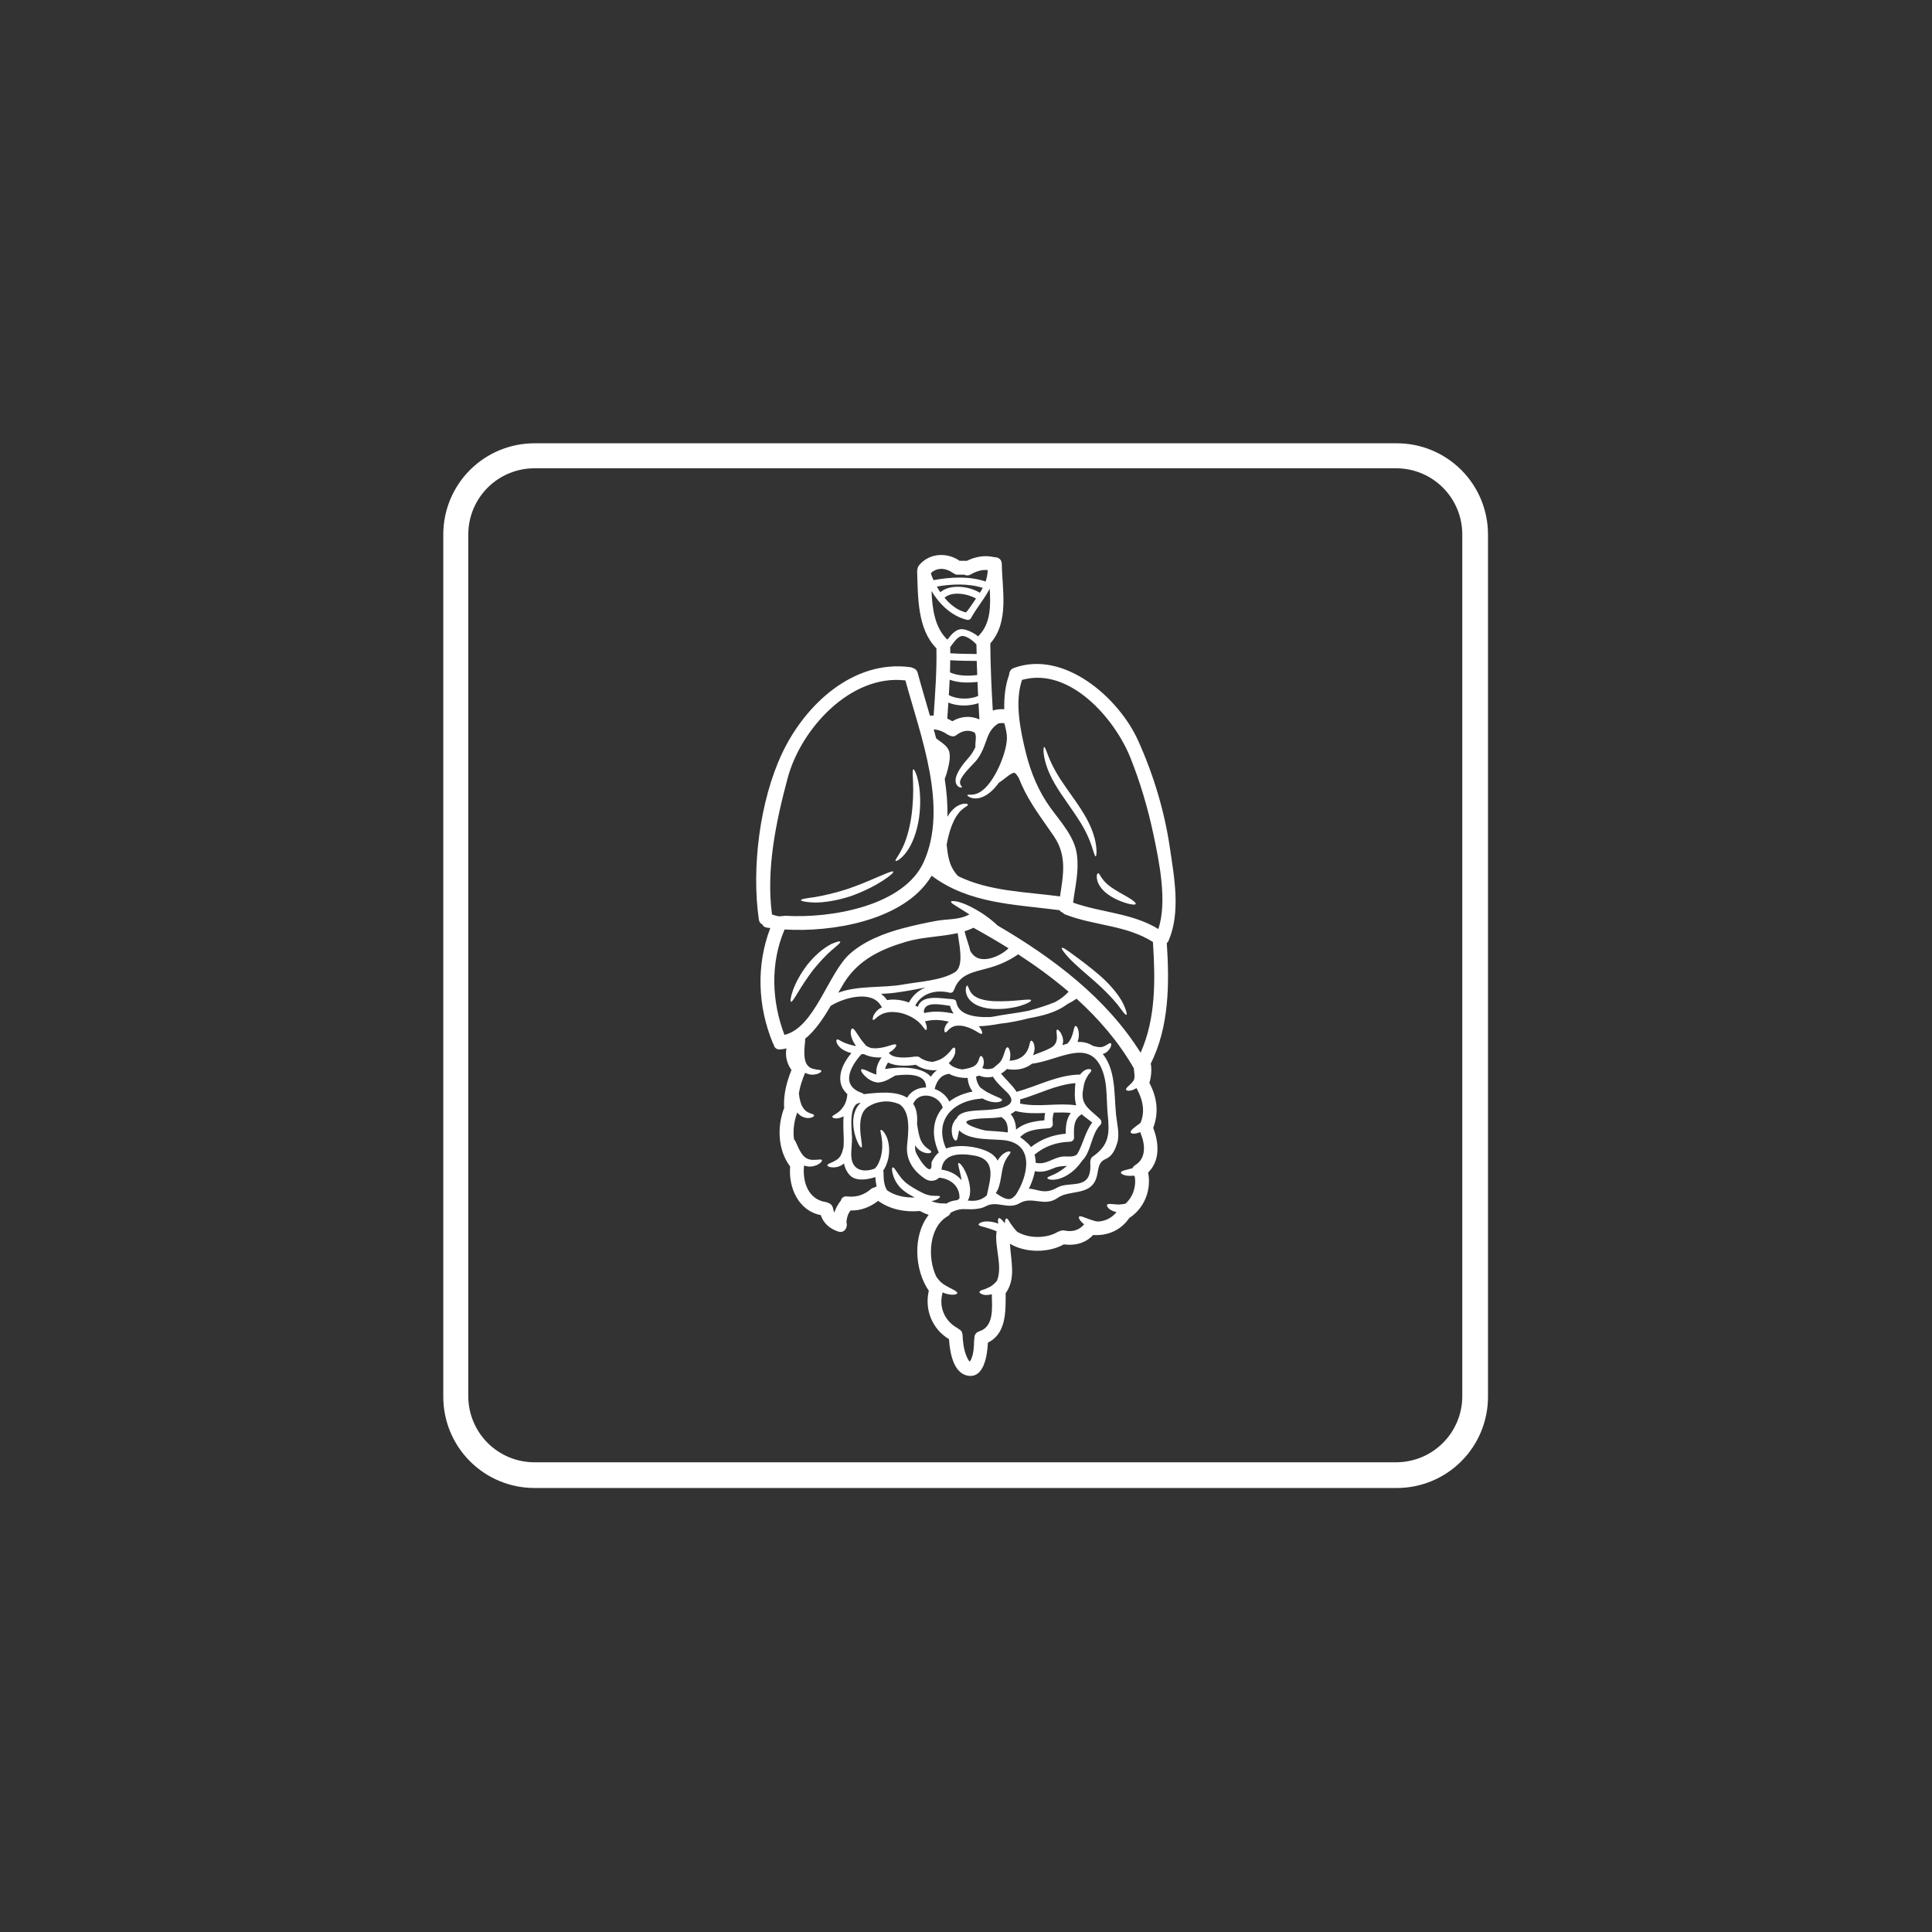
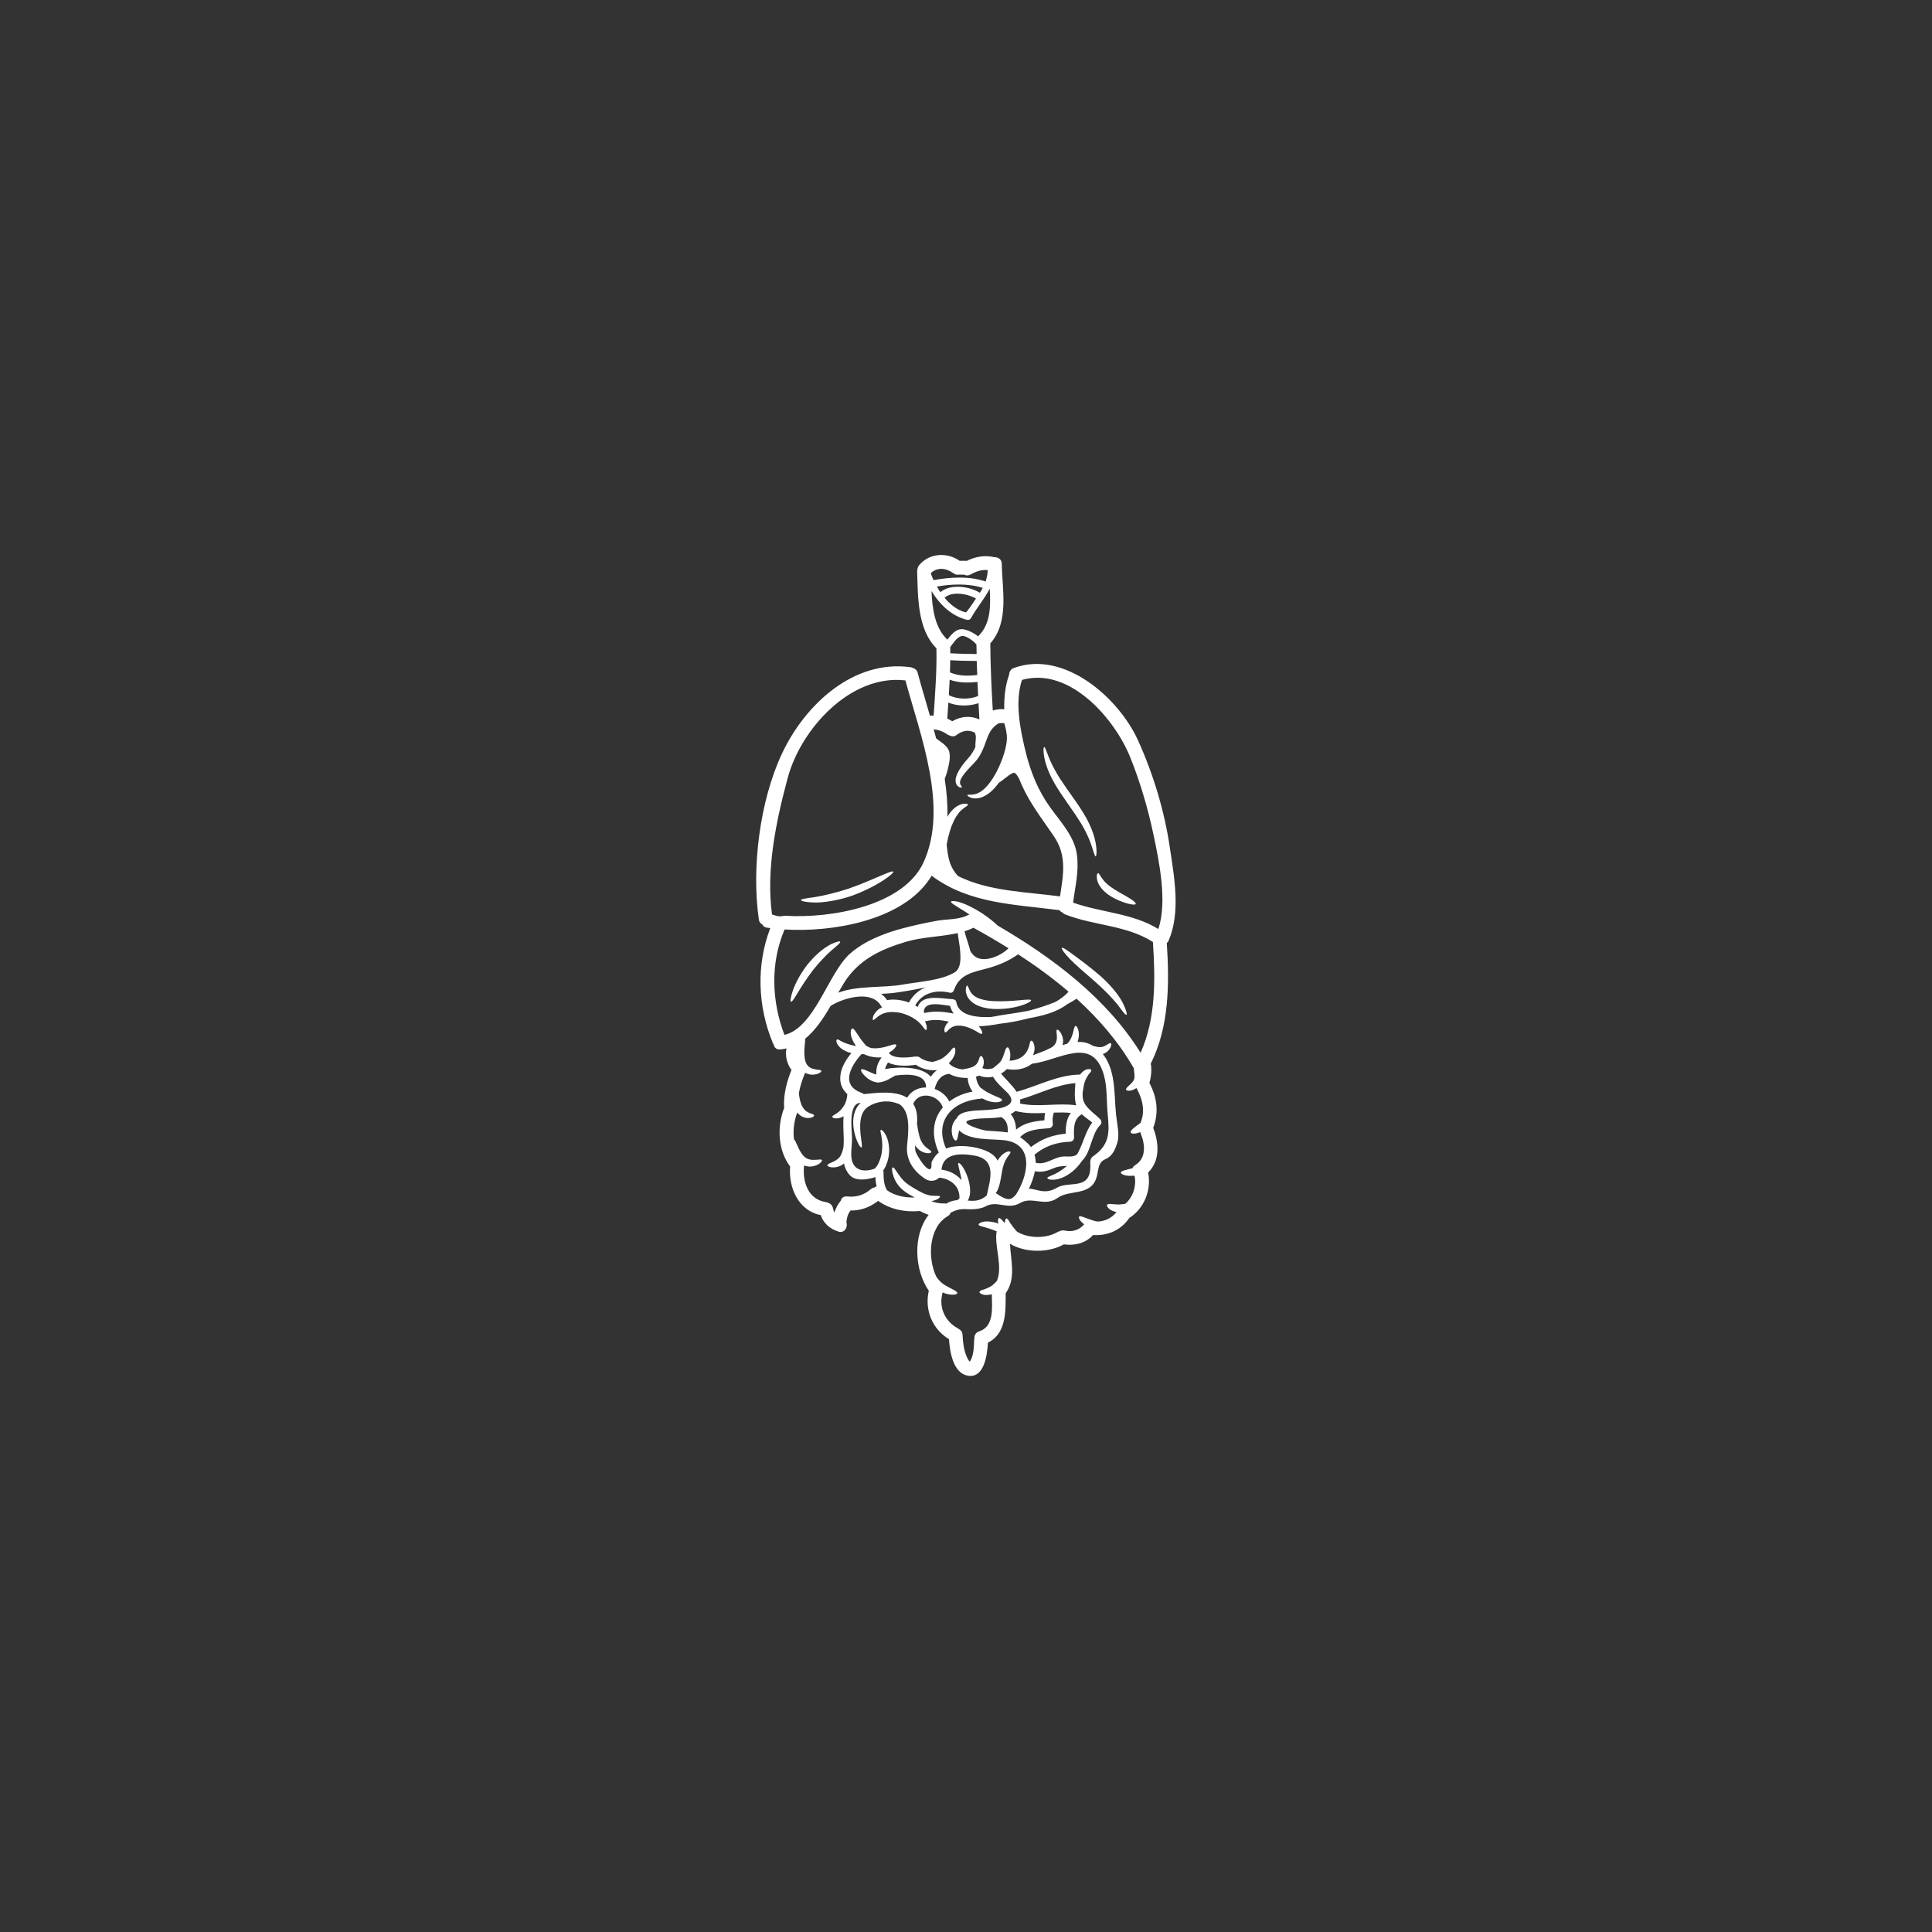
<svg xmlns="http://www.w3.org/2000/svg" width="1080" zoomAndPan="magnify" viewBox="0 0 810 810" height="1080" preserveAspectRatio="xMidYMid meet" version="1.2">
  <rect x="0" y="0" width="810" height="810" fill="#333333" stroke="none" />
  <defs>
    <clipPath id="193cde4f9f">
      <path d="M 185.848 185.848 L 623.848 185.848 L 623.848 623.848 L 185.848 623.848 Z M 185.848 185.848 " />
    </clipPath>
    <clipPath id="587d1470b7">
      <path d="M 224.07 185.848 L 585.625 185.848 C 595.762 185.848 605.484 189.875 612.652 197.043 C 619.82 204.211 623.848 213.934 623.848 224.07 L 623.848 585.625 C 623.848 595.762 619.82 605.484 612.652 612.652 C 605.484 619.82 595.762 623.848 585.625 623.848 L 224.07 623.848 C 213.934 623.848 204.211 619.82 197.043 612.652 C 189.875 605.484 185.848 595.762 185.848 585.625 L 185.848 224.07 C 185.848 213.934 189.875 204.211 197.043 197.043 C 204.211 189.875 213.934 185.848 224.07 185.848 Z M 224.07 185.848 " />
    </clipPath>
  </defs>
  <g id="d6b9acf81b">
    <g clip-rule="nonzero" clip-path="url(#193cde4f9f)">
      <g clip-rule="nonzero" clip-path="url(#587d1470b7)">
-         <path style="fill:none;stroke-width:28;stroke-linecap:butt;stroke-linejoin:miter;stroke:#ffffff;stroke-opacity:1;stroke-miterlimit:4;" d="M 50.997 -0.001 L 533.392 -0.001 C 546.917 -0.001 559.889 5.373 569.453 14.936 C 579.017 24.5 584.39 37.472 584.39 50.997 L 584.39 533.392 C 584.39 546.917 579.017 559.889 569.453 569.453 C 559.889 579.017 546.917 584.39 533.392 584.39 L 50.997 584.39 C 37.472 584.39 24.5 579.017 14.936 569.453 C 5.373 559.889 -0.001 546.917 -0.001 533.392 L -0.001 50.997 C -0.001 37.472 5.373 24.5 14.936 14.936 C 24.5 5.373 37.472 -0.001 50.997 -0.001 Z M 50.997 -0.001 " transform="matrix(0.749,0,0,0.749,185.848,185.848)" />
-       </g>
+         </g>
    </g>
    <path style=" stroke:none;fill-rule:nonzero;fill:#ffffff;fill-opacity:1;" d="M 381.07 420.316 C 382.684 417.258 385.16 415.141 388.086 413.965 C 383.828 414.848 379.523 415.645 375.258 416.207 C 373.43 416.461 371.414 416.574 369.352 416.676 C 370.328 417.348 371.191 418.223 371.895 419.285 C 374.844 418.805 378.102 419.184 381.07 420.316 Z M 387.176 361.598 C 397.766 338.539 385.898 308.426 379.594 285.266 C 356.57 282.578 335.719 305.656 330.227 326.227 C 325.344 344.434 321.129 364.5 323.664 383.41 C 324.738 383.691 325.824 384.172 326.934 384.172 C 326.934 384.172 326.934 384.172 326.945 384.172 C 327.418 384.172 327.898 384.039 328.379 384.039 C 328.637 384.051 328.883 383.883 329.098 383.938 C 348.691 385.16 378.832 379.715 387.176 361.598 Z M 380.309 460.215 C 382.09 457.246 385.148 455.891 388.297 455.934 C 388.297 455.891 388.254 455.855 388.254 455.801 C 388.254 450.32 381.16 450.141 375.426 450.914 C 375.27 450.992 375.109 451.07 374.941 451.172 C 374.305 451.543 373.566 451.969 372.602 452.484 C 372.152 452.742 371.594 452.988 370.988 453.223 C 370.449 453.457 369.441 453.727 368.859 453.781 C 368.559 453.781 368.266 453.863 367.973 453.863 L 367.738 453.863 L 367.715 453.816 L 367.637 453.781 L 367.48 453.762 L 367.199 453.703 L 366.617 453.594 C 365.945 453.379 365.297 453.109 364.793 452.797 C 363.773 452.191 363 451.52 362.418 450.914 C 361.25 449.695 360.793 448.762 361.062 448.418 C 361.332 448.059 362.359 448.383 363.773 449.043 C 364.469 449.367 365.285 449.773 366.137 450.086 C 366.562 450.277 366.988 450.379 367.367 450.477 L 367.449 450.488 C 367.145 447.723 368.086 445.457 369.621 443.309 C 367.145 443.488 364.445 443.082 362.203 441.941 C 361.867 441.953 361.543 441.973 361.172 441.973 C 356.434 447.16 352.289 455.117 361.387 458.23 C 361.723 458.332 361.957 458.523 362.125 458.734 C 367.793 458.086 375.559 457.188 380.309 460.215 Z M 391.594 485.469 C 392.129 484.582 392.824 483.832 393.598 483.203 C 392.207 480.113 391.547 477.164 391.547 474.453 C 391.547 470.543 392.879 467.105 395.266 464.336 C 393.598 458.914 385.184 457.156 382.875 462.801 C 383.457 463.699 383.918 464.719 384.199 465.984 C 384.578 467.742 384.602 469.469 384.465 471.184 C 384.734 472.75 384.98 474.688 385.531 476.582 C 386.148 478.758 387.258 480.191 388.41 481.121 C 388.961 481.523 389.441 481.926 389.91 482.219 C 390.316 482.531 390.504 482.801 390.449 483.016 C 390.383 483.25 390.078 483.383 389.574 483.461 C 389.105 483.551 388.32 483.461 387.324 483.172 C 386.438 482.824 385.316 482.242 384.434 481.211 C 384.129 480.906 383.883 480.539 383.637 480.168 C 383.637 480.918 383.672 481.66 383.773 482.41 C 384.02 484.324 390.953 494.922 390.527 487.742 C 390.484 486.957 391.301 485.973 391.594 485.469 Z M 392.871 448.652 C 389.754 448.941 386.496 448.203 383.961 446.41 C 380.512 446.926 375.672 447.184 372.32 445.457 C 371.727 446.332 371.301 447.238 371.066 448.203 C 377.105 447.129 386.594 447.062 390.246 451.441 C 390.953 450.332 391.816 449.414 392.871 448.652 Z M 399.848 424.922 C 399.133 424.016 398.641 422.926 398.324 421.707 C 394.66 421.246 387.504 419.523 387.312 424.227 C 387.312 424.262 387.289 424.305 387.277 424.34 C 387.391 424.453 387.504 424.574 387.602 424.688 C 391.805 423.723 395.828 424.184 399.848 424.922 Z M 400.273 407.656 C 403.973 405.426 402.504 397.707 401.711 392.496 C 401.641 392.051 401.574 391.625 401.52 391.199 C 394.527 392.789 386.785 392.801 380.008 394.793 C 369.195 398.012 359.941 402.348 353.824 412.137 C 353.051 413.402 352.254 414.77 351.438 416.195 C 359.762 413.059 370.16 414.289 378.594 412.766 C 385.004 411.602 394.527 411.141 400.273 407.656 Z M 402.258 502.43 C 402.492 497.477 398.719 494.219 393.742 493.734 C 392.375 495.227 389.82 495.516 387.973 494.297 C 383 491.023 379.684 486.34 380.309 480.113 C 380.859 474.453 381.91 466.207 377.082 462.926 C 376.254 462.633 374.953 462.086 373.172 461.871 C 372.469 461.703 371.625 461.84 370.773 461.781 C 369.914 461.918 369.004 461.93 368.074 462.242 C 367.055 462.434 366.305 462.801 365.32 463.227 C 364.859 463.496 364.355 463.777 363.863 464.059 L 363.852 464.078 L 363.805 464.102 L 363.75 464.156 L 363.594 464.27 L 363.324 464.504 C 363.113 464.641 362.953 464.84 362.797 465.008 C 361.453 466.41 360.895 468.473 360.715 470.41 C 360.535 472.371 360.668 474.23 360.824 475.797 C 361.195 478.914 361.621 480.918 361.172 481.074 C 360.793 481.234 359.57 479.508 358.586 476.258 C 358.105 474.633 357.68 472.594 357.711 470.254 C 357.734 469.078 357.867 467.801 358.293 466.5 C 358.664 465.223 359.359 463.891 360.398 462.781 C 360.535 462.645 360.656 462.512 360.793 462.375 C 360.746 462.375 360.691 462.375 360.656 462.375 C 355.582 462.711 357.152 473.625 357.207 476.898 C 357.262 479.531 356.77 482.164 356.914 484.797 C 357.285 490.855 362.203 491.629 366.695 489.961 C 366.863 489.805 367.023 489.656 367.18 489.48 C 367.449 489.188 367.605 488.883 367.863 488.547 L 368.219 487.875 L 368.301 487.719 L 368.32 487.719 L 368.344 487.641 L 368.477 487.316 C 369.98 484 370.047 480.414 369.766 477.984 C 369.555 475.641 368.824 473.895 369.262 473.703 C 369.621 473.547 370.988 474.531 372.043 477.457 C 372.949 480.191 373.328 484.426 371.438 488.672 L 371.277 489.074 L 371.246 489.164 L 371.168 489.289 L 371.145 489.32 L 371.043 489.5 L 370.684 490.16 C 370.551 490.328 370.418 490.52 370.27 490.723 C 370.348 490.914 370.418 491.125 370.418 491.371 C 370.43 494.184 370.562 496.918 371.918 499.059 C 375.348 501.398 379.391 502.16 383.535 502.039 L 383.516 502.027 C 382.684 501.633 381.922 501.188 381.117 500.75 C 379.523 499.742 378.012 498.656 376.914 497.301 C 375.793 495.965 375.109 494.586 374.684 493.434 C 374.258 492.223 374.047 491.281 374.012 490.598 C 373.957 489.926 374.035 489.523 374.238 489.445 C 374.461 489.344 374.785 489.59 375.188 490.141 C 375.605 490.699 376.141 491.496 376.734 492.379 C 377.387 493.289 378.137 494.32 379.121 495.25 C 380.074 496.211 381.387 497.051 382.797 497.938 C 383.535 498.363 384.254 498.766 384.949 499.18 C 385.723 499.605 386.359 499.91 386.977 500.223 C 388.242 500.828 389.383 501.129 390.383 501.266 C 392.422 501.5 393.91 501.176 394.09 501.656 C 394.246 501.98 393.082 503.168 390.449 503.574 C 391.84 504.109 393.293 504.48 394.84 504.523 C 394.996 504.523 395.133 504.535 395.289 504.559 C 395.77 504.457 396.254 504.504 396.68 504.66 C 397.453 504.168 398.305 503.785 399.277 503.516 C 399.973 503.316 400.645 503.227 401.305 503.168 C 401.652 502.957 401.988 502.699 402.258 502.43 Z M 404.926 256.75 C 405.238 256.828 407.738 253.109 409.184 250.949 C 405.777 248.922 399.043 247.734 396.008 250.625 C 398.48 253.594 401.52 255.945 404.926 256.75 Z M 407.77 457.637 C 406.516 455.988 405.855 454.129 405.699 451.922 C 403.008 452.023 400.152 451.441 397.879 450.188 C 397.789 450.219 397.711 450.266 397.586 450.277 C 394.227 450.723 392.602 453.547 391.859 456.551 C 394.414 457.445 396.699 459.227 398 461.816 C 400.633 459.801 403.938 458.367 407.77 457.637 Z M 409.461 274.195 C 409.418 272.863 409.395 271.508 409.371 270.176 C 407.77 268.391 404.656 266.129 402.852 266.746 C 401.016 267.406 399.648 269.648 398.371 271.316 C 398.383 271.406 398.402 271.484 398.402 271.562 C 398.426 272.336 398.383 273.109 398.402 273.883 C 402.145 274.117 406.09 274.172 409.461 274.195 Z M 409.707 283.004 C 409.629 281.031 409.551 279.059 409.496 277.098 C 406.113 277.086 402.156 277.043 398.383 276.797 C 398.371 278.5 398.348 280.203 398.281 281.902 C 401.777 283.461 405.91 283.461 409.707 283.004 Z M 410.09 291.809 C 410 289.836 409.887 287.863 409.809 285.895 C 405.91 286.328 401.832 286.32 398.156 284.973 C 398.055 287.125 397.934 289.277 397.801 291.426 C 401.328 293.297 406.461 293.32 410.09 291.809 Z M 410.617 301.613 L 410.617 301.59 C 410.504 299.336 410.371 297.074 410.246 294.812 C 406.281 296.133 401.484 296.168 397.609 294.566 C 397.453 296.805 397.305 299.059 397.148 301.277 C 397.867 301.59 398.562 301.961 399.254 302.387 C 402.762 300.289 406.918 299.941 410.617 301.613 Z M 410.805 248.527 C 411.254 247.844 411.668 247.172 412.027 246.477 C 406.012 244.539 398.996 244.832 392.77 245.918 C 393.215 246.723 393.719 247.52 394.258 248.293 C 398.348 244.695 406.492 245.793 410.805 248.527 Z M 409.688 401.551 C 413.641 403.355 419.871 400.555 422.828 397.562 C 417.988 394.547 413.082 391.703 408.141 388.969 C 406.941 389.551 405.699 390.031 404.398 390.426 C 404.848 392.633 406.113 395.824 406.84 398.805 C 407.602 400.027 408.52 401.012 409.688 401.551 Z M 414.121 239.004 C 411.602 238.746 409.184 239.566 406.965 240.844 C 405.965 241.402 405.023 241.348 404.254 240.922 C 402.551 240.922 400.98 240.922 400.98 240.922 C 400.711 240.922 400.477 240.785 400.266 240.594 C 400.008 240.496 399.758 240.383 399.5 240.203 C 396.523 238.051 393.004 237.84 390.348 240.18 C 390.348 240.359 390.348 240.551 390.371 240.742 C 390.66 241.559 391.008 242.387 391.379 243.227 C 398.426 241.93 406.402 241.457 413.215 243.801 C 413.73 242.309 414.043 240.73 414.121 239.004 Z M 413.719 501.188 C 415.074 494.645 418.113 486.184 408.52 484.48 C 402.996 483.496 395.344 483.281 394.73 490.375 C 398.215 490.855 401.172 492.438 403.145 494.801 C 402.996 493.836 402.797 492.906 402.605 492.09 C 402.023 489.457 401.461 487.875 401.832 487.617 C 402.18 487.352 403.57 488.684 404.789 491.34 C 405.406 492.648 406.012 494.285 406.414 496.211 C 406.594 497.199 406.762 498.23 406.727 499.395 C 406.707 500.535 406.617 501.812 405.82 503.168 C 405.797 503.227 405.766 503.281 405.719 503.336 C 408.375 503.574 410.887 503.652 413.719 501.188 Z M 410.539 266.297 C 415.301 261.355 415.422 253.949 414.918 246.801 C 412.801 251.047 409.531 254.703 407.074 259.195 C 406.738 259.777 406.055 260.012 405.43 259.867 C 399.098 258.363 393.969 253.504 390.539 247.789 C 390.852 255.285 391.938 263.203 397.184 268.168 C 398.988 265.848 401.059 263.262 404.152 263.879 C 406.125 264.281 408.352 265.367 410.133 266.824 C 410.234 266.621 410.371 266.453 410.539 266.297 Z M 422.504 474.789 C 422.637 472.461 422.289 469.816 420.105 468.594 C 419.973 468.516 419.914 468.414 419.816 468.336 C 415.457 469.109 410.527 468.539 406.527 469.582 C 401.441 470.891 412.105 473.949 413.586 474.027 C 416.488 474.207 419.391 474.363 422.27 474.746 C 422.348 474.746 422.426 474.77 422.504 474.789 Z M 425.887 500.918 C 431.062 492.984 434.133 479.082 420.273 477.961 C 416.488 477.648 412.5 477.77 408.758 477.008 C 406.383 476.527 403.668 475.598 402.125 473.859 C 401.934 474.668 401.809 475.461 401.652 476.125 C 401.484 477.324 401.195 478.141 400.746 478.172 C 400.297 478.23 399.781 477.559 399.344 476.371 C 399.02 475.082 398.719 473.145 399.582 470.992 C 399.848 470.488 400.152 469.984 400.434 469.535 C 400.633 469.289 400.859 469.078 401.094 468.863 C 402.371 465.457 409.73 465.625 412.297 465.434 C 414.449 465.301 429.258 464.91 422.078 457.852 C 419.984 455.777 417.797 453.941 416.309 451.418 C 414.371 451.844 412.363 451.711 410.504 450.938 C 410.09 451.117 409.652 451.262 409.203 451.398 C 409.359 453.09 409.945 454.613 410.965 455.91 C 411.727 456.496 412.578 457.109 413.562 457.715 C 415.23 458.645 416.836 459.34 417.977 459.844 C 419.254 460.348 420.16 460.773 420.105 461.234 C 420.051 461.66 419.199 462.062 417.707 462.141 C 416.082 462.164 413.965 461.703 411.895 460.516 C 411.895 460.516 411.871 460.516 411.871 460.504 C 411.738 460.562 411.602 460.594 411.469 460.594 C 399.254 461.492 391.457 469.895 396.645 481.523 C 401.832 479.586 408.879 480.648 413.094 482.352 C 415.793 483.441 417.371 484.895 418.27 486.598 C 418.863 485.457 419.703 484.539 420.43 483.922 C 421.305 483.262 422.078 482.879 422.582 482.801 C 423.121 482.688 423.477 482.699 423.613 482.902 C 423.727 483.094 423.613 483.418 423.301 483.867 C 422.906 484.312 422.547 484.875 422.109 485.512 C 421.203 486.867 420.477 488.84 420.051 491.449 C 419.613 494.07 419.211 496.703 418.426 498.52 C 418.145 499.215 417.844 499.742 417.527 500.145 C 417.527 500.168 417.508 500.188 417.508 500.223 C 423.043 504.133 424.148 502.742 425.887 500.918 Z M 437.875 469.691 C 437.852 468.672 437.953 467.641 438.168 466.621 C 434.121 466.789 430.055 466.867 426.012 465.859 C 425.91 465.84 425.852 465.781 425.754 465.75 C 425.113 466.285 424.441 466.734 423.727 467.105 C 425.27 468.84 425.934 471.227 425.988 473.625 C 429.316 470.758 433.406 470.117 437.875 469.691 Z M 442.324 420.137 C 444.465 418.996 446.379 417.582 448.016 415.781 C 441.359 410.086 434.234 404.891 426.863 400.105 C 422.906 402.895 418.707 404.688 414.023 405.965 C 408.141 407.555 402.359 408.387 400.086 414.793 C 400.051 414.918 399.973 414.973 399.926 415.051 C 399.758 415.781 399.098 416.406 398.168 416.195 C 392.398 414.793 386.461 416.34 383.727 421.551 C 384.074 421.762 384.434 421.953 384.781 422.164 C 386.562 416.676 394.527 418.672 399.277 418.895 C 399.492 418.895 399.66 418.961 399.84 419.039 C 400.363 419.074 400.824 419.387 400.926 420.082 C 401.711 425.113 407.691 426.703 415.301 426.391 C 415.727 426.332 416.172 426.277 416.598 426.199 C 421.09 425.301 426.199 424.766 431.176 423.777 C 435.199 422.738 439.051 421.461 442.324 420.137 Z M 444.418 375.828 C 445.719 366.965 447.5 358.875 441.82 350.551 C 436.945 343.367 431.758 336.805 428.23 328.793 C 427.883 328.008 427.535 327.203 427.211 326.352 C 427.164 326.293 427.129 326.227 427.098 326.172 C 426.895 325.824 426.703 325.441 426.445 325.129 C 426.336 324.973 426.223 324.805 426.09 324.625 C 425.953 324.512 425.832 324.379 425.695 324.234 C 425.449 324.043 425.27 324.02 425.113 323.984 C 424.945 324.043 424.633 324.066 424.207 324.301 C 423.379 324.727 422.449 325.441 421.605 326.094 C 420.766 326.754 419.973 327.371 419.254 327.863 C 419.074 327.977 418.941 328.055 418.785 328.145 C 416.777 330.953 414.426 333.129 411.938 334.125 C 409.953 334.977 408.094 334.832 407.02 334.418 C 406.414 334.227 406.09 333.992 405.855 333.801 C 405.641 333.609 405.551 333.477 405.586 333.352 C 405.742 332.836 408.094 333.824 410.906 332.062 C 413.754 330.371 416.711 326.25 418.941 321.273 C 421.137 316.344 422.457 311.324 422.109 308.156 C 422 307.438 421.863 306.742 421.766 306.027 C 421.598 305.188 421.418 304.516 421.262 303.91 C 421.148 303.617 421.07 303.371 421.012 303.156 C 420.117 303.102 419.289 303.137 418.539 303.316 C 417.898 303.742 417.137 304.277 416.418 305.074 C 415.398 306.105 414.57 307.551 413.863 309.512 C 413.137 311.402 412.418 313.801 411.121 316.164 C 410.773 316.75 410.449 317.332 410.055 317.848 C 409.844 318.137 409.73 318.328 409.441 318.699 L 408.836 319.402 C 408.027 320.254 407.242 321.086 406.492 321.879 C 405.059 323.402 403.883 324.836 403.145 326.082 C 402.402 327.359 402.336 328.211 402.641 328.848 C 402.738 329.195 403.008 329.41 403.121 329.621 C 403.254 329.812 403.324 329.992 403.277 330.082 C 403.223 330.203 403.066 330.215 402.797 330.184 C 402.527 330.125 402.102 330.07 401.652 329.656 C 401.43 329.488 401.195 329.25 401.035 328.906 C 400.824 328.559 400.711 328.188 400.668 327.762 C 400.531 326.887 400.746 326.016 401.035 325.129 C 401.676 323.383 402.84 321.668 404.207 319.898 C 404.891 319.047 405.688 318.137 406.402 317.309 L 406.941 316.648 L 407.367 316.031 C 407.691 315.562 407.961 315.055 408.262 314.574 C 408.508 314.137 408.746 313.668 408.957 313.207 C 408.957 313.105 408.934 313.027 408.934 312.93 C 408.879 311.93 409.07 310.633 409.125 309.512 C 409.148 308.445 409.016 307.875 408.668 307.148 C 405.965 305.746 403.355 306.352 400.824 308.289 C 400.027 308.906 398.906 308.793 398.035 308.324 C 397.789 308.246 397.52 308.133 397.262 307.953 C 395.422 306.723 393.531 305.926 391.469 305.789 C 391.816 307.023 392.152 308.289 392.477 309.543 C 393.004 309.992 393.641 310.441 394.371 310.977 C 394.977 311.402 395.613 311.863 396.285 312.523 C 396.602 312.859 396.949 313.184 397.262 313.645 C 397.395 313.879 397.551 314.094 397.664 314.363 L 397.867 314.777 L 397.898 314.867 L 397.977 315.156 L 398 315.18 L 398 315.215 L 398.023 315.371 C 398.066 315.82 398.191 316.109 398.191 316.672 C 398.191 317.195 398.191 317.711 398.168 318.195 C 398.055 319.012 397.977 319.84 397.801 320.559 C 397.531 322.023 397.16 323.293 396.859 324.332 C 396.543 325.262 396.285 326.016 396.086 326.586 C 396.891 331.918 397.34 337.25 397.215 342.438 C 397.609 341.777 398 341.117 398.461 340.555 C 399.5 339.301 400.633 338.25 401.809 337.688 C 404.152 336.535 405.82 336.973 405.82 337.34 C 405.875 337.867 404.543 338.293 403.109 339.605 C 402.359 340.242 401.641 341.219 400.902 342.305 C 400.207 343.438 399.559 344.793 398.965 346.281 C 397.879 349.25 397.238 352.098 396.891 354.203 C 397.094 356.117 397.34 358.348 397.934 360.578 C 398.73 363.57 400.242 365.82 401.711 367.332 C 414.707 373.699 429.742 373.887 444.207 375.793 C 444.285 375.793 444.363 375.805 444.418 375.828 Z M 446.805 475.305 C 446.781 472.078 447.152 468.977 448.934 466.602 C 446.57 466.363 444.184 466.387 441.809 466.465 C 441.359 467.91 441.168 469.289 441.383 470.812 C 441.539 472 440.934 472.93 439.691 473.02 C 435.355 473.391 430.793 473.492 427.668 476.762 C 428.754 477.457 429.762 478.309 430.793 479.262 C 431.355 479.766 431.793 480.324 432.227 480.906 C 436.52 477.57 441.383 475.777 446.805 475.305 Z M 451.176 463.406 C 450.379 460.305 450.59 457.234 450.859 454.098 C 442.727 454.77 435.457 458.734 427.668 460.965 C 427.77 461.547 427.77 462.109 427.668 462.668 C 435.477 464.336 443.355 462.277 451.176 463.406 Z M 451.867 483.473 C 454.277 478.969 455.051 474.5 457.906 470.621 C 456.621 469.535 454.906 468.438 453.516 467.16 C 449.953 469.254 450.188 473.234 450.301 476.93 C 450.344 477.906 449.492 478.645 448.562 478.68 C 442.984 478.855 438.031 480.516 433.73 484.102 C 434.043 485.199 434.199 486.34 434.223 487.508 C 438.727 488.527 441.492 485.223 445.742 484.875 C 447.477 484.719 450.828 485.434 451.867 483.473 Z M 458.164 484.875 C 465.191 479.988 465.191 475.094 464.418 467.273 C 463.891 462.027 464.262 455.934 462.848 450.859 C 458.066 433.785 444.16 444.684 432.652 445.961 C 432.633 445.996 432.609 446.02 432.586 446.043 C 429.574 448.359 425.797 448.844 422.133 448.203 C 421.418 448.965 420.586 449.605 419.68 450.121 C 421.348 452.215 424.387 454.926 426.234 457.75 C 435.141 455.309 443.332 450.668 452.766 450.512 C 452.777 450.512 452.797 450.512 452.82 450.512 C 453.539 449.605 454.367 448.887 455.195 448.496 C 456.441 448.07 457.246 448.168 457.48 448.539 C 457.719 448.941 457.156 449.625 456.363 450.488 C 455.879 451.285 455.184 452.348 454.715 453.781 C 454.254 455.406 454.098 457.02 453.887 458.199 C 453.863 458.859 453.887 459.496 453.941 460.113 C 454.367 464.234 458.727 466.578 461.258 469.254 C 461.895 469.93 461.953 471.027 461.258 471.711 C 457.504 475.371 457.504 483.047 453.648 486.676 C 452.797 487.953 451.734 489.242 450.402 490.488 C 449.156 491.605 447.801 492.539 446.492 493.23 C 445.137 493.895 443.879 494.352 442.727 494.496 C 440.352 494.855 439.129 494.297 439.098 493.914 C 439.039 493.434 440.453 493.074 442.078 492.289 C 443.59 491.605 445.438 490.41 447.344 488.805 C 445.539 488.895 443.699 488.953 441.941 489.715 C 438.941 490.969 436.777 491.629 433.887 491.023 C 433.414 493.566 432.477 496.078 431.355 498.363 C 434.918 498.441 437.91 501.02 443.176 497.938 C 448.461 494.844 457.852 499.617 457.102 487.664 C 457.035 486.633 457.293 485.469 458.164 484.875 Z M 478.164 470.758 C 480.137 466.129 479.16 461.258 476.863 456.941 C 476.797 456.809 476.766 456.684 476.707 456.551 C 476.605 456.449 476.516 456.336 476.418 456.203 C 475.699 456.684 475.016 456.977 474.422 457.133 C 473.066 457.48 472.316 457.266 472.113 456.875 C 471.914 456.473 472.586 455.812 473.379 455.082 C 474.211 454.32 475.25 453.379 475.508 452.371 C 475.824 451.34 475.566 449.816 475.43 448.676 C 475.406 448.383 475.387 448.125 475.375 447.902 C 469 436.809 460.719 427.207 451.344 418.703 C 450.324 419.441 449.023 420.215 447.5 420.988 C 442.828 424.496 437.125 425.863 431.277 426.938 C 427.289 427.98 423.141 428.789 419.199 429.203 C 416.25 429.762 413.328 430.164 410.301 430.266 C 410.371 430.32 410.461 430.402 410.527 430.457 C 411.781 431.945 411.996 433.223 411.625 433.414 C 411.223 433.648 410.391 432.988 409.016 432.215 C 407.66 431.422 405.688 430.488 403.469 430.109 C 402.371 429.953 401.363 429.977 400.512 430.133 C 399.66 430.32 398.996 430.691 398.426 431.094 C 397.934 431.5 397.473 431.891 397.125 432.34 C 396.758 432.719 396.465 432.898 396.254 432.797 C 396.039 432.719 395.938 432.395 395.938 431.867 C 395.883 431.41 396.098 430.559 396.68 429.605 C 396.949 429.18 397.34 428.73 397.801 428.328 C 394.66 427.633 391.469 427.242 387.793 428.227 C 388.848 430.301 388.613 431.836 388.277 431.836 C 387.77 431.945 387.188 430.488 385.562 428.91 C 384.793 428.059 383.637 427.297 382.348 426.512 C 381.004 425.797 379.469 425.133 377.766 424.707 C 376.039 424.34 374.418 424.227 372.949 424.316 C 372.254 424.473 371.516 424.496 370.934 424.742 C 370.629 424.844 370.328 424.945 370.047 425.012 C 369.789 425.156 369.543 425.293 369.285 425.426 C 367.48 426.332 366.43 427.938 366.012 427.609 C 365.824 427.5 365.844 427.051 366.035 426.332 C 366.137 425.965 366.25 425.559 366.641 425.078 C 366.965 424.586 367.359 423.969 367.93 423.543 C 368.434 423.039 369.07 422.637 369.812 422.289 C 369.754 422.234 369.711 422.156 369.676 422.098 C 369.555 421.977 369.441 421.887 369.352 421.707 C 365.5 414.918 353.609 418.324 348.242 421.738 C 345.266 426.859 341.879 431.969 337.578 435.488 C 337.602 436.047 337.523 436.863 337.41 437.953 C 337.23 439.734 337.02 442.242 337.566 444.586 C 338.16 446.914 339.652 447.914 341.332 448.203 C 341.723 448.27 342.094 448.359 342.418 448.438 C 342.809 448.461 343.156 448.496 343.426 448.539 C 343.988 448.629 344.312 448.809 344.355 449.02 C 344.391 449.234 344.145 449.504 343.66 449.793 C 343.402 449.93 343.09 450.086 342.742 450.242 C 342.316 450.332 341.836 450.434 341.254 450.535 C 340.691 450.625 340.078 450.512 339.402 450.457 C 338.82 450.277 338.16 450.141 337.566 449.773 C 336.379 452.562 335.426 455.375 334.934 458.297 C 335.066 459.664 335.316 461.391 335.953 463.016 C 336.715 464.898 337.824 465.938 339.035 466.477 C 339.574 466.691 340.098 466.949 340.602 467.059 C 341.062 467.238 341.309 467.43 341.332 467.641 C 341.355 467.879 341.117 468.113 340.691 468.336 C 340.312 468.594 339.574 468.75 338.543 468.75 C 337.621 468.652 336.402 468.383 335.348 467.531 C 334.945 467.215 334.574 466.848 334.25 466.422 C 332.918 470.039 332.391 473.938 332.895 477.648 C 333.266 477.996 333.656 478.789 334.117 479.855 C 334.777 481.332 335.641 483.383 337.062 484.797 C 338.43 486.172 340.211 486.387 341.758 486.262 C 342.117 486.23 342.465 486.207 342.766 486.207 C 343.113 486.172 343.402 486.129 343.684 486.129 C 344.176 486.105 344.512 486.207 344.602 486.398 C 344.68 486.609 344.523 486.926 344.176 487.293 C 344.008 487.461 343.797 487.676 343.504 487.887 C 343.18 488.09 342.789 488.301 342.34 488.516 C 341.902 488.707 341.375 488.816 340.816 488.973 C 340.234 489.031 339.574 489.164 338.879 489.055 C 338.297 489.02 337.691 488.863 337.098 488.629 C 337.098 488.648 337.098 488.672 337.098 488.707 C 336.402 495.43 338.754 502.855 346.25 503.977 C 346.641 504.031 346.957 504.156 347.215 504.312 C 348.457 504.637 349.195 505.781 349.352 507.09 C 349.41 507.461 349.59 507.93 349.812 508.355 C 350.371 506.609 351.246 504.949 352.469 503.438 C 352.469 503.418 352.492 503.418 352.5 503.395 C 352.77 502.297 353.668 501.445 355.156 501.613 C 358.898 502.039 362.203 501.039 365.051 498.598 C 365.531 498.172 366.082 497.938 366.598 497.883 C 366.887 497.668 367.199 497.488 367.527 497.379 C 367.234 496.133 367.055 494.844 367.012 493.5 C 363.426 494.664 358.617 495.348 356.176 492.594 C 354.867 491.102 354.184 489.5 353.836 487.797 C 353.43 488.145 353.004 488.457 352.578 488.672 C 351.461 489.23 350.418 489.398 349.566 489.445 C 348.648 489.457 348.02 489.344 347.605 489.164 C 347.156 489.02 346.91 488.805 346.887 488.594 C 346.742 487.539 351.055 487.293 352.559 484.27 C 353.086 483.25 353.398 482.051 353.645 480.918 C 353.711 479.82 353.77 478.699 353.746 477.57 C 353.711 475.059 353.398 471.418 353.688 468.012 C 353.086 468.336 352.492 468.594 351.93 468.73 C 349.938 469.176 349.039 468.629 348.938 468.258 C 348.828 467.777 350.027 467.352 351.035 466.602 C 352.176 465.828 353.477 464.504 354.328 462.645 C 354.945 461.258 355.203 459.867 355.234 458.68 C 353.297 456.941 352.098 454.602 352.289 451.465 C 352.5 447.824 354.539 444.418 356.938 441.516 C 356.895 441.492 356.883 441.492 356.836 441.492 C 354.617 440.941 352.578 439.812 351.559 438.457 C 350.43 437.023 350.562 436.07 350.879 435.836 C 351.27 435.543 352.074 436.262 353.086 436.73 C 354.148 437.289 355.707 437.852 357.633 438.309 C 358.004 438.41 358.371 438.488 358.719 438.566 C 358.699 438.434 358.676 438.309 358.699 438.176 C 358.664 438.141 358.609 438.098 358.562 438.043 C 357.422 436.418 356.828 434.738 356.68 433.379 C 356.59 432.125 356.883 431.363 357.309 431.23 C 357.746 431.094 358.273 431.766 358.91 432.719 C 359.516 433.617 360.301 434.793 361.195 436.102 C 361.914 437.031 362.574 437.797 363.168 438.457 C 363.773 438.836 364.422 439.129 365.105 439.363 C 365.922 439.477 366.809 439.555 367.773 439.477 C 371.863 439.207 375.109 437.246 375.695 438.008 C 375.973 438.355 375.469 439.32 374.148 440.383 C 373.742 440.719 373.219 441.043 372.637 441.367 C 374.305 444.102 380.961 443.387 383.457 442.984 C 383.727 442.938 383.984 442.961 384.219 443.016 C 384.602 442.883 385.07 442.938 385.531 443.297 C 387.156 444.473 389.07 445.09 391.008 445.191 C 392.152 444.934 393.43 444.586 394.684 443.914 C 396.273 443.016 397.395 441.793 398.234 440.934 C 399.043 439.812 399.703 439.027 400.129 439.23 C 400.531 439.375 400.691 440.328 400.363 441.816 C 399.973 443.039 399.133 444.508 397.789 445.703 C 398.941 447.219 401.195 448.07 403.512 448.359 C 404.734 448.125 406.203 447.902 407.523 447.398 C 409.047 446.781 409.73 445.918 410.18 444.82 C 410.246 444.551 410.371 444.316 410.461 444.082 C 410.539 443.832 410.605 443.578 410.672 443.387 C 410.852 442.984 411.043 442.746 411.254 442.727 C 411.488 442.715 411.727 442.902 411.961 443.273 C 412.074 443.465 412.184 443.656 412.285 443.945 C 412.363 444.281 412.418 444.641 412.477 445.09 C 412.477 445.828 412.387 446.812 411.836 447.766 C 413.27 448.406 414.863 448.336 416.328 447.844 C 416.465 447.742 416.555 447.645 416.699 447.555 C 417.551 446.758 418.883 445.961 419.656 444.797 C 421.148 442.477 421.383 439.027 422.391 439.105 C 422.852 439.094 423.242 439.867 423.512 441.199 C 423.59 442.086 423.668 443.363 423.266 444.742 C 423.625 444.707 424.016 444.684 424.418 444.605 C 425.73 444.449 427.422 443.945 428.879 442.746 C 430.289 441.547 431.062 440.004 431.41 438.727 C 431.781 437.449 431.836 436.438 432.316 436.328 C 432.688 436.184 433.504 437.031 433.719 438.859 C 433.852 439.844 433.652 441.145 433.09 442.422 C 433.137 442.398 433.168 442.398 433.203 442.398 C 433.328 442.344 433.406 442.301 433.504 442.266 C 435.297 441.492 437.898 440.719 440.184 439.496 C 445.035 437.289 442.133 432.023 443.195 431.711 C 443.41 431.621 443.723 431.789 444.125 432.262 C 444.316 432.473 444.551 432.766 444.789 433.113 C 444.977 433.492 445.168 433.965 445.383 434.48 C 445.594 435.004 445.641 435.668 445.742 436.359 C 445.672 436.945 445.641 437.559 445.438 438.199 C 446.098 437.965 446.762 437.75 447.422 437.582 C 447.531 437.457 447.633 437.391 447.723 437.289 C 450.344 434.367 449.953 430.242 450.938 430.145 C 451.363 430.145 451.992 430.906 452.262 432.742 C 452.406 433.805 452.34 435.32 451.758 436.844 C 453.461 436.766 455.141 436.977 456.766 437.695 C 457.27 437.93 457.738 438.199 458.199 438.469 C 458.547 438.547 458.871 438.648 459.207 438.734 C 461.145 439.23 462.301 439.051 463.43 438.391 C 463.699 438.223 463.945 438.086 464.203 437.953 C 464.418 437.797 464.629 437.66 464.82 437.559 C 465.211 437.348 465.516 437.289 465.707 437.402 C 465.906 437.527 465.941 437.828 465.852 438.301 C 465.805 438.523 465.707 438.805 465.594 439.129 C 465.438 439.418 465.223 439.746 464.977 440.094 C 464.73 440.461 464.316 440.773 463.914 441.145 C 463.453 441.414 462.949 441.762 462.344 441.895 C 464.609 444.664 465.887 448.191 466.578 452.035 C 467.488 456.977 467.398 462.266 467.902 467.273 C 468.25 470.801 469.527 475.598 468.43 479.082 C 467.531 481.973 466.41 484.719 463.453 485.973 C 459.945 487.484 460.742 490.945 459.531 494.219 C 456.867 501.445 448.273 498.734 443.434 502.219 C 437.898 506.184 432.801 501.344 427.602 504.402 C 422.527 507.383 418.031 503.102 413.25 505.758 C 411.02 507 407.391 507.09 404.969 506.945 C 402.426 506.766 400.422 507.438 398.539 508.434 C 398.371 508.996 397.957 509.535 397.285 509.926 C 389.52 514.395 388.691 527.145 392.531 535.223 C 393.195 536.176 393.988 537.242 395.246 538.172 C 396.68 539.234 398.281 539.93 399.414 540.566 C 400.668 541.184 401.441 541.723 401.34 542.172 C 401.25 542.617 400.344 542.863 398.906 542.809 C 397.867 542.719 396.523 542.461 395.156 541.844 C 395.133 542.012 395.109 542.191 395.078 542.383 C 393.598 548.23 396.195 553.98 401.484 556.848 C 401.699 556.98 401.887 557.117 402.047 557.25 C 402.875 557.676 403.512 558.496 403.559 559.691 C 403.691 562.539 404.016 565.441 405.023 568.129 C 405.352 569.027 405.766 569.879 406.336 570.629 C 406.383 570.684 406.492 570.785 406.594 570.84 C 406.828 570.57 406.996 570.246 407.242 569.676 C 408.262 567.301 408.332 564.477 408.398 561.934 C 408.41 561.664 408.453 561.418 408.52 561.184 C 408.43 559.941 409.016 558.652 410.527 558.18 C 416.891 556.164 415.906 548.129 415.824 542.695 C 415.805 542.676 415.805 542.641 415.793 542.617 C 414.605 542.965 413.461 542.988 412.59 542.887 C 411.367 542.574 410.66 542.148 410.66 541.711 C 410.66 541.242 411.434 540.859 412.633 540.59 C 413.598 540.141 414.875 539.773 416.016 538.898 C 416.734 538.316 417.371 537.676 417.953 537.039 C 420.488 531.18 416.992 522.832 417.766 516.77 C 417.773 516.582 417.82 516.426 417.875 516.254 C 417.797 516.211 417.719 516.188 417.664 516.156 C 415.727 515.359 413.965 514.832 412.711 514.465 C 411.301 514.137 410.301 513.848 410.293 513.387 C 410.293 512.961 411.121 512.434 412.668 512.145 C 414.301 511.953 416.418 512.188 418.57 513.02 C 418.246 511.742 418.402 510.91 418.773 510.73 C 419.199 510.52 419.848 511.215 420.688 512.168 C 420.879 512.355 421.09 512.57 421.348 512.805 C 421.305 511.641 421.551 510.945 421.898 510.855 C 422.367 510.711 422.895 511.629 423.59 512.828 C 424.23 513.758 425.172 515.066 426.391 516.379 C 431.277 519.371 438.816 519.27 443.387 516.523 C 443.699 516.336 444.016 516.234 444.316 516.176 C 444.867 515.887 445.527 515.75 446.277 515.898 C 449.414 516.559 452.293 515.898 454.422 513.422 C 454.469 513.363 454.523 513.332 454.559 513.285 C 454.133 512.984 453.75 512.648 453.438 512.344 C 452.496 511.316 452.137 510.484 452.395 510.117 C 452.664 509.746 453.57 509.98 454.816 510.484 C 455.969 510.867 457.504 511.527 459.207 511.953 C 459.555 512.031 459.902 512.09 460.238 512.133 C 463.332 512.031 466.152 510.621 468.113 508.18 C 466.836 507.941 465.805 507.383 465.113 506.902 C 464.34 506.207 463.945 505.566 464.125 505.164 C 464.316 504.75 465.055 504.66 466.098 504.816 C 467.027 504.816 468.172 505.062 469.348 504.984 C 470.164 504.93 471.016 504.816 471.789 504.695 C 474.98 501.891 476.449 497.477 475.754 493.277 C 475.609 493.152 475.488 493.02 475.352 492.883 C 474.051 493.043 472.875 492.984 471.957 492.828 C 470.668 492.516 469.93 492.055 469.93 491.605 C 469.953 491.148 470.77 490.801 472.004 490.508 C 472.773 490.273 473.762 490.062 474.793 489.793 C 475.004 489.289 475.387 488.816 475.969 488.457 C 480.754 485.547 480.082 479.531 478.164 475.004 C 478.098 474.879 478.074 474.77 478.043 474.633 C 475.969 475.562 474.266 475.406 474.051 474.789 C 473.727 473.918 475.824 472.527 477.828 471.027 C 477.961 470.938 478.062 470.859 478.164 470.758 Z M 478.199 441.359 C 484.664 426.938 484.395 410.559 483.363 394.93 C 472.238 387.824 458.828 388.16 446.66 383.41 C 446.156 383.223 445.773 382.93 445.484 382.582 C 444.945 382.414 444.496 382.078 444.207 381.598 C 425.258 379.121 406.359 378.93 390.594 367.156 C 390.023 368.086 389.418 368.992 388.746 369.887 C 376.836 385.875 349.219 390.93 328.941 389.688 C 322.914 403.781 323.484 419.691 328.883 433.887 C 341.602 430.859 347.234 407.949 356.332 399.871 C 362.359 394.504 370.773 391.23 378.484 389.203 C 383.168 387.961 387.871 386.918 392.633 386.066 C 396.969 385.27 402 385.688 405.965 383.59 C 406.125 383.512 406.301 383.457 406.461 383.398 C 404.734 382.293 403.164 381.27 401.945 380.555 C 400.992 379.871 400.086 379.41 399.5 378.996 C 398.93 378.57 398.648 378.246 398.719 378.035 C 398.785 377.82 399.211 377.742 399.926 377.797 C 400.633 377.844 401.621 377.957 402.816 378.426 C 405.352 379.199 408.332 380.766 411.57 382.773 C 414.258 384.578 416.578 386.391 418.27 388.039 C 441.539 401.617 463.801 418.402 478.199 441.359 Z M 485.648 389.496 C 489.469 377.934 485.973 361.148 483.633 350.078 C 481.312 339.066 478.141 328.242 473.973 317.789 C 467.363 301.164 448.375 279.461 428.484 285.051 C 425.328 294.309 427.793 306.25 430.078 315.504 C 432.16 323.906 435.375 331.75 440.484 338.773 C 444.609 344.445 450.48 350.82 451.465 358.078 C 452.473 365.238 450.781 371.469 449.898 378.438 C 461.84 382.66 474.715 382.797 485.648 389.496 Z M 490.434 355.176 C 492.293 367.691 495.082 382.348 489.949 394.359 C 489.762 394.793 489.504 395.141 489.188 395.379 C 490.297 412.551 490.219 430.402 482.434 445.996 C 482.512 446.254 482.566 446.5 482.613 446.758 C 482.859 449.211 482.59 451.676 481.895 454.031 C 485.133 460.113 485.918 466.477 483.484 472.875 C 485.996 479.293 486.355 486.746 481.355 491.586 C 482.801 498.891 479.789 506.586 473.457 510.652 C 469.895 515.828 464.395 518.184 458.277 517.781 C 455.105 521.285 450.559 522.328 445.996 521.711 C 439.77 525.273 429.977 525.387 423.434 521.453 C 423.781 528.703 426.09 535.996 421.605 542.227 C 421.629 542.25 421.629 542.25 421.629 542.27 C 421.652 550.172 421.809 559.145 414.18 562.922 C 413.934 568.105 412.59 578.18 405.551 576.723 C 399.625 575.5 398.246 566.93 397.867 561.453 C 390.852 557.25 387.559 549.105 389.406 541.16 C 383.355 532.391 382.605 517.914 389.34 509.344 C 388.086 508.918 386.863 508.367 385.688 507.719 C 385.609 507.719 385.555 507.73 385.496 507.73 C 379.234 508.277 373.219 507.035 368.164 503.473 C 364.793 506.094 360.871 507.617 356.59 507.504 C 356.59 507.504 356.59 507.516 356.57 507.539 C 355.449 508.949 354.965 510.711 354.867 512.492 C 355.559 514.484 354.07 517.164 351.48 516.344 C 347.863 515.18 345.242 512.828 344.098 509.434 C 334.777 507.652 330.496 497.883 331.27 489.074 C 326.082 482.164 325.715 472.312 328.793 464.449 C 328.75 464.258 328.715 464.059 328.715 463.867 C 328.516 458.488 329.883 453.492 331.832 448.594 C 329.812 445.785 329.164 442.668 329.723 439.555 C 328.871 439.766 328 439.902 327.09 439.98 C 325.457 440.113 324.57 439.105 324.359 437.875 C 324.199 437.672 324.066 437.457 323.977 437.211 C 317.637 421.816 317.02 404.609 322.945 389.102 C 322.465 389.047 321.961 388.969 321.477 388.914 C 320.469 388.746 319.852 388.195 319.574 387.523 C 318.879 387.23 318.32 386.625 318.16 385.586 C 315.023 363.996 318.508 335.828 327.844 315.953 C 337.422 295.527 357.711 276.438 381.754 279.73 C 382.18 279.785 382.551 279.934 382.84 280.121 C 383.691 280.336 384.445 280.973 384.734 282.094 C 386.215 287.598 388.039 293.668 389.867 300.043 C 390.383 300 390.91 300 391.434 300.02 C 392.074 290.609 392.789 281.242 392.602 271.82 C 384.566 263.742 384.871 250.207 384.523 239.621 C 384.5 239.25 384.566 238.949 384.656 238.656 C 384.703 238.074 384.914 237.469 385.375 236.934 C 389.621 231.855 397.027 231.43 402.312 235.117 C 403.086 235.117 403.512 235.117 404.848 235.117 C 405.004 235.117 405.16 235.129 405.316 235.152 C 408.934 233.367 412.879 232.652 416.914 233.605 L 416.926 233.605 C 418.426 233.547 419.984 234.469 420.004 236.406 C 420.184 247.43 423.176 260.738 415.188 269.758 C 415.242 279.148 415.691 288.527 416.23 297.891 C 417.742 297.41 419.355 297.23 421.035 297.355 C 420.934 292.18 421.496 287.258 423.031 283.059 C 423.043 283.004 423.062 282.969 423.086 282.926 C 423.086 281.77 423.668 280.57 425.047 280.066 C 445.988 272.336 468.988 292.414 477.156 310.473 C 483.508 324.523 488.191 339.918 490.434 355.176 " />
    <path style=" stroke:none;fill-rule:nonzero;fill:#ffffff;fill-opacity:1;" d="M 473.727 376.699 C 475.387 377.742 476.34 378.594 476.148 378.996 C 475.969 379.41 474.715 379.312 472.82 378.828 C 470.914 378.301 468.328 377.418 465.648 375.746 C 464.316 374.918 463.117 373.945 462.164 372.879 C 461.234 371.805 460.52 370.672 460.191 369.609 C 459.465 367.344 459.98 366.191 460.352 366.113 C 460.809 365.977 461.281 367.332 462.266 368.566 C 463.242 369.965 465.012 371.535 467.375 372.98 C 469.738 374.449 472.082 375.66 473.727 376.699 " />
    <path style=" stroke:none;fill-rule:nonzero;fill:#ffffff;fill-opacity:1;" d="M 470.398 419.824 C 472.102 423.094 472.664 425.324 472.27 425.461 C 471.836 425.672 470.547 423.855 468.484 421.102 C 466.289 418.414 463.004 414.984 458.996 411.465 C 454.926 407.961 451.195 404.742 448.629 402.156 C 446.156 399.547 444.879 397.719 445.168 397.395 C 445.504 397.047 447.355 398.324 450.211 400.453 C 453.035 402.504 456.977 405.426 461.145 409.012 C 465.301 412.641 468.574 416.621 470.398 419.824 " />
    <path style=" stroke:none;fill-rule:nonzero;fill:#ffffff;fill-opacity:1;" d="M 458.895 351.324 C 460.113 355.984 459.734 359.008 459.375 359.008 C 458.836 359.066 458.379 356.219 456.707 352.051 C 455.855 349.98 454.68 347.582 453.125 345.027 C 451.555 342.496 449.684 339.762 447.656 336.883 C 445.617 333.992 443.699 331.168 442.133 328.457 C 440.586 325.734 439.387 323.133 438.672 320.828 C 437.18 316.145 437.414 313.285 437.75 313.184 C 438.258 313.051 438.941 316.008 440.82 319.996 C 441.75 322.023 443.086 324.355 444.688 326.887 C 446.336 329.387 448.273 332.098 450.324 335 C 452.371 337.891 454.254 340.77 455.746 343.535 C 457.234 346.328 458.277 348.992 458.895 351.324 " />
    <path style=" stroke:none;fill-rule:nonzero;fill:#ffffff;fill-opacity:1;" d="M 432.285 419.344 C 432.609 420.16 425.832 423.352 416.711 423.016 C 414.426 422.906 412.219 422.523 410.293 421.73 C 408.352 420.969 406.707 419.68 405.82 418.223 C 404.945 416.754 404.812 415.398 404.926 414.492 C 405.047 413.641 405.273 413.227 405.484 413.203 C 405.742 413.191 405.91 413.652 406.18 414.391 C 406.461 415.051 406.887 416.016 407.68 416.844 C 409.238 418.59 412.766 419.602 416.867 419.746 C 425.172 420.082 432.004 418.469 432.285 419.344 " />
-     <path style=" stroke:none;fill-rule:nonzero;fill:#ffffff;fill-opacity:1;" d="M 385.105 328.289 C 385.844 331.984 386.113 337.25 385.297 343 C 384.445 348.723 382.527 353.801 380.23 356.938 C 377.902 360.207 375.762 361.215 375.48 360.938 C 375.109 360.59 376.758 358.832 378.227 355.738 C 379.84 352.613 381.25 347.918 382.07 342.516 C 382.84 337.105 382.941 332.133 382.82 328.535 C 382.719 324.938 382.449 322.688 382.922 322.551 C 383.301 322.418 384.41 324.547 385.105 328.289 " />
    <path style=" stroke:none;fill-rule:nonzero;fill:#ffffff;fill-opacity:1;" d="M 374.516 365.453 C 374.977 366.113 367.504 371.938 356.512 375.77 C 350.988 377.574 345.723 378.359 341.859 378.402 C 338.082 378.324 335.82 377.797 335.797 377.395 C 335.797 376.891 338.16 376.598 341.781 376.086 C 345.309 375.48 350.184 374.391 355.469 372.668 C 365.957 369.035 374.012 364.602 374.516 365.453 " />
    <path style=" stroke:none;fill-rule:nonzero;fill:#ffffff;fill-opacity:1;" d="M 352.254 394.816 C 352.492 395.266 350.977 396.418 348.781 398.301 C 346.562 400.195 343.797 403.086 341.008 406.523 C 338.297 410.078 336.109 413.492 334.598 415.98 C 333.062 418.535 332.043 420.184 331.617 419.98 C 331.227 419.812 331.461 417.93 332.492 415.051 C 333.555 412.105 335.551 408.297 338.43 404.52 C 341.398 400.82 344.703 397.953 347.438 396.406 C 348.066 395.98 348.727 395.691 349.332 395.457 C 349.891 395.219 350.418 395.051 350.82 394.918 C 351.672 394.66 352.152 394.625 352.254 394.816 " />
  </g>
</svg>